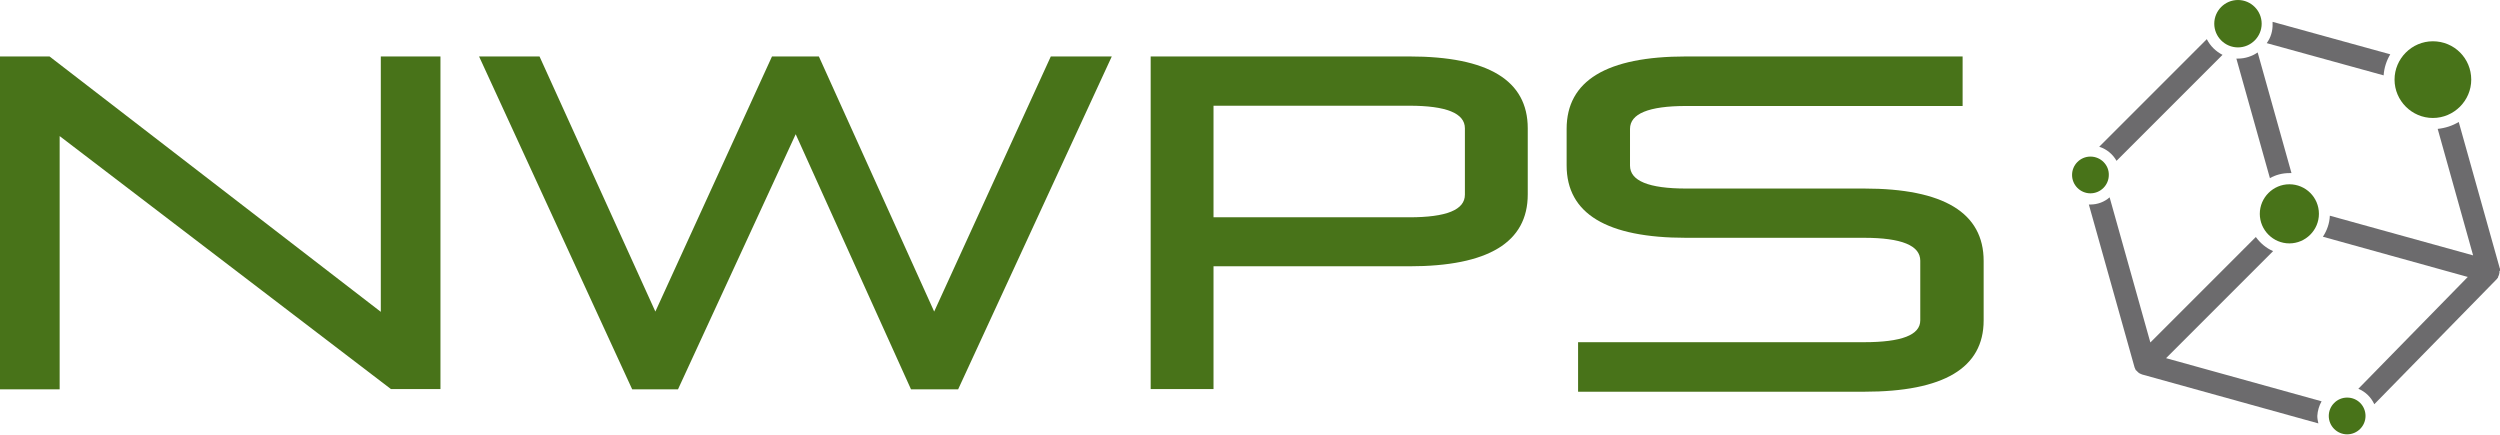
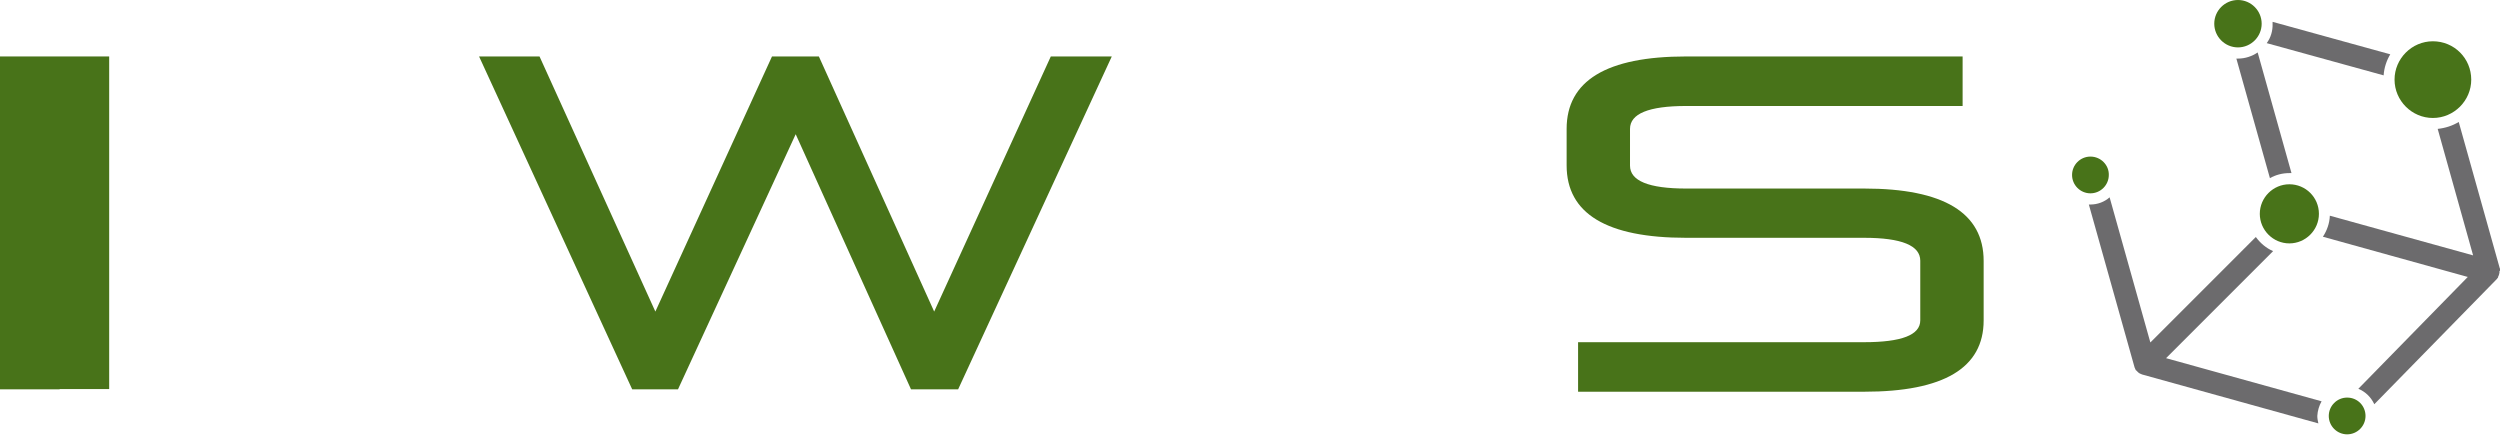
<svg xmlns="http://www.w3.org/2000/svg" xmlns:ns1="http://www.inkscape.org/namespaces/inkscape" xmlns:ns2="http://sodipodi.sourceforge.net/DTD/sodipodi-0.dtd" version="1.1" id="Ebene_1" ns1:version="1.3 (0e150ed6c4, 2023-07-21)" ns2:docname="Logos_NWP_final.svg" x="0px" y="0px" width="938.8px" height="163.2px" viewBox="0 0 938.8 163.2" style="enable-background:new 0 0 938.8 163.2;" xml:space="preserve">
  <style type="text/css">
	.st0{fill:#487319;}
	.st1{fill:#6C6B6D;}
</style>
  <ns2:namedview bordercolor="#666666" borderopacity="1.0" id="namedview109" ns1:current-layer="Ebene_1" ns1:cx="1893.6908" ns1:cy="1504.3076" ns1:deskcolor="#d1d1d1" ns1:pagecheckerboard="0" ns1:pageopacity="0.0" ns1:showpageshadow="2" ns1:window-height="1043" ns1:window-maximized="1" ns1:window-width="1868" ns1:window-x="1972" ns1:window-y="0" ns1:zoom="0.17848743" pagecolor="#ffffff" showgrid="false">
	</ns2:namedview>
  <g>
    <path id="path88_00000083769346606839288390000018088977426704643768_" class="st0" d="M913.6,15.5c-7.9,0-14.4,6.5-14.4,14.4   c0,7.9,6.5,14.4,14.4,14.4c7.9,0,14.4-6.5,14.4-14.4C928,21.9,921.6,15.5,913.6,15.5z" />
    <path id="path90_00000101073182652207303620000004292235457496158104_" class="st0" d="M881.4,149.3c-3.8,0-6.9,3.1-6.9,6.9   s3.1,6.9,6.9,6.9c3.8,0,6.9-3.1,6.9-6.9S885.3,149.3,881.4,149.3z" />
    <path id="path92_00000083792237334446211960000010552318947411897994_" class="st0" d="M840.4,0c-4.9,0-8.9,4-8.9,8.9   s4,8.9,8.9,8.9c4.9,0,8.9-4,8.9-8.9S845.3,0,840.4,0z" />
    <path id="path94_00000183249055325221907700000015707421952614625183_" class="st0" d="M859.7,69.2c-6.1,0-11.1,5-11.1,11.1   c0,6.1,5,11.1,11.1,11.1c6.1,0,11.1-5,11.1-11.1C870.8,74.1,865.8,69.2,859.7,69.2z" />
    <path id="path96_00000086676113904910481510000010175296778993035419_" class="st0" d="M785,58.8c-3.8,0-6.9,3.1-6.9,6.9   c0,3.8,3.1,6.9,6.9,6.9s6.9-3.1,6.9-6.9C792,62,788.9,58.8,785,58.8z" />
    <path id="path98_00000069398644448108785030000003731860779831174542_" class="st1" d="M938.8,101.6c0-0.1,0-0.3,0-0.4   c0-0.1,0-0.1,0-0.2c0-0.1,0-0.2-0.1-0.3c0,0,0,0,0,0c0,0,0,0,0,0l-15.4-54.9c-2.3,1.4-5,2.3-7.9,2.6l13.3,47.5L874.9,81   c-0.1,2.9-1.1,5.6-2.6,7.9l54.4,15.1l-41.1,42c2.7,1.1,4.8,3.2,6,5.8l46-47c0.1-0.1,0.2-0.2,0.2-0.3c0,0,0.1-0.1,0.1-0.1   c0.1-0.1,0.2-0.2,0.2-0.4c0,0,0,0,0-0.1c0.3-0.5,0.4-1,0.5-1.5c0,0,0,0,0-0.1c0-0.2,0-0.3,0-0.5   C938.8,101.7,938.8,101.7,938.8,101.6z" />
    <path id="path100_00000129187209478452859400000017528446233041680791_" class="st1" d="M851.2,16.2l43.9,12.1   c0.2-2.9,1.1-5.6,2.5-7.9L853.4,8.2c0,0.2,0,0.5,0,0.7C853.5,11.6,852.7,14.2,851.2,16.2z" />
-     <path id="path102_00000132050767132162681510000000619913068056592049_" class="st1" d="M794.8,60.4l39.8-39.8   c-2.5-1.3-4.6-3.3-5.9-5.9l-40.4,40.4C791.1,56,793.4,57.9,794.8,60.4z" />
    <path id="path104_00000080904039557598104640000006803339770351298433_" class="st1" d="M859.7,65c0.3,0,0.5,0,0.8,0l-12.7-45.3   c-2.1,1.4-4.6,2.3-7.4,2.3c-0.2,0-0.4,0-0.6,0l12.6,44.9C854.5,65.7,857,65,859.7,65z" />
    <path id="path106_00000019643578610283746800000001113014256420347815_" class="st1" d="M871.8,150.7l-58.4-16.2l40.2-40.2   c-2.6-1.1-4.8-3-6.5-5.3l-39.6,39.6l-15.3-54.5c-1.9,1.7-4.5,2.7-7.2,2.7c-0.2,0-0.4,0-0.6,0l17.1,60.9c0,0.1,0.1,0.2,0.1,0.3   c0,0.1,0,0.2,0.1,0.2c0,0.1,0.1,0.2,0.1,0.3c0,0.1,0.1,0.2,0.1,0.2c0,0.1,0.1,0.1,0.1,0.2c0,0.1,0.1,0.2,0.2,0.2   c0.1,0.1,0.1,0.1,0.2,0.2c0.1,0.1,0.1,0.1,0.2,0.2c0.1,0.1,0.1,0.1,0.2,0.2c0.1,0.1,0.1,0.1,0.2,0.2c0.1,0.1,0.1,0.1,0.2,0.1   c0.1,0.1,0.2,0.1,0.2,0.2c0.1,0,0.2,0.1,0.2,0.1c0.1,0,0.2,0.1,0.3,0.1c0.1,0,0.2,0.1,0.2,0.1c0.1,0,0.2,0.1,0.2,0.1l66.3,18.4   c-0.2-0.9-0.4-1.8-0.4-2.8C870.3,154.2,870.9,152.3,871.8,150.7z" />
  </g>
  <g>
    <g id="g78_00000178179129426452227460000013777559064003004818_">
-       <path id="path76_00000141439539750441133310000017693153414738749864_" class="st0" d="M22.4,51.1v95.1H0V21.2h18.6L143,117.1    V21.2h22.4v124.9h-18.6L22.4,51.1z" />
+       <path id="path76_00000141439539750441133310000017693153414738749864_" class="st0" d="M22.4,51.1v95.1H0V21.2h18.6V21.2h22.4v124.9h-18.6L22.4,51.1z" />
    </g>
    <g id="g82_00000041988333301277327400000001856360747213931199_">
      <path id="path80_00000065074378559929215600000014502836770748546694_" class="st0" d="M359.8,146.2h-17.7l-43.3-95.8l-44.2,95.8    h-17.2L179.9,21.2h22.7l43.5,95.8l43.8-95.8h17.6l43.3,95.8l43.8-95.8h22.9L359.8,146.2z" />
    </g>
    <g id="g86_00000030457557444620929690000003721462116914544791_">
-       <path id="path84_00000165225874969013282700000005080081859536216238_" class="st0" d="M432.1,146.2V21.2h97.1    c29.7,0,44.5,9,44.5,27v24.8c0,18-14.8,27-44.5,27h-73.5v46.1H432.1z M455.7,39.7v41.9h73.5c14,0,20.9-2.8,20.9-8.5V48.2    c0-5.7-7-8.5-20.9-8.5H455.7z" />
-     </g>
+       </g>
    <path id="path2_00000091718900300307766220000015781414563980777402_" class="st0" d="M700,70.8c29.9,0,44.9,9.1,44.9,27.2v22.3   c0,17.9-15,26.8-44.9,26.8H592.6v-18.6H700c14.1,0,21.1-2.7,21.1-8.2V97.9c0-5.7-7-8.6-21.1-8.6h-66.8c-29.9,0-44.9-9.1-44.9-27.2   V48.4c0-18.1,15-27.2,44.9-27.2H737v18.6H633.2c-14.1,0-21.1,2.9-21.1,8.6v13.8c0,5.7,7,8.6,21.1,8.6H700z" />
  </g>
</svg>